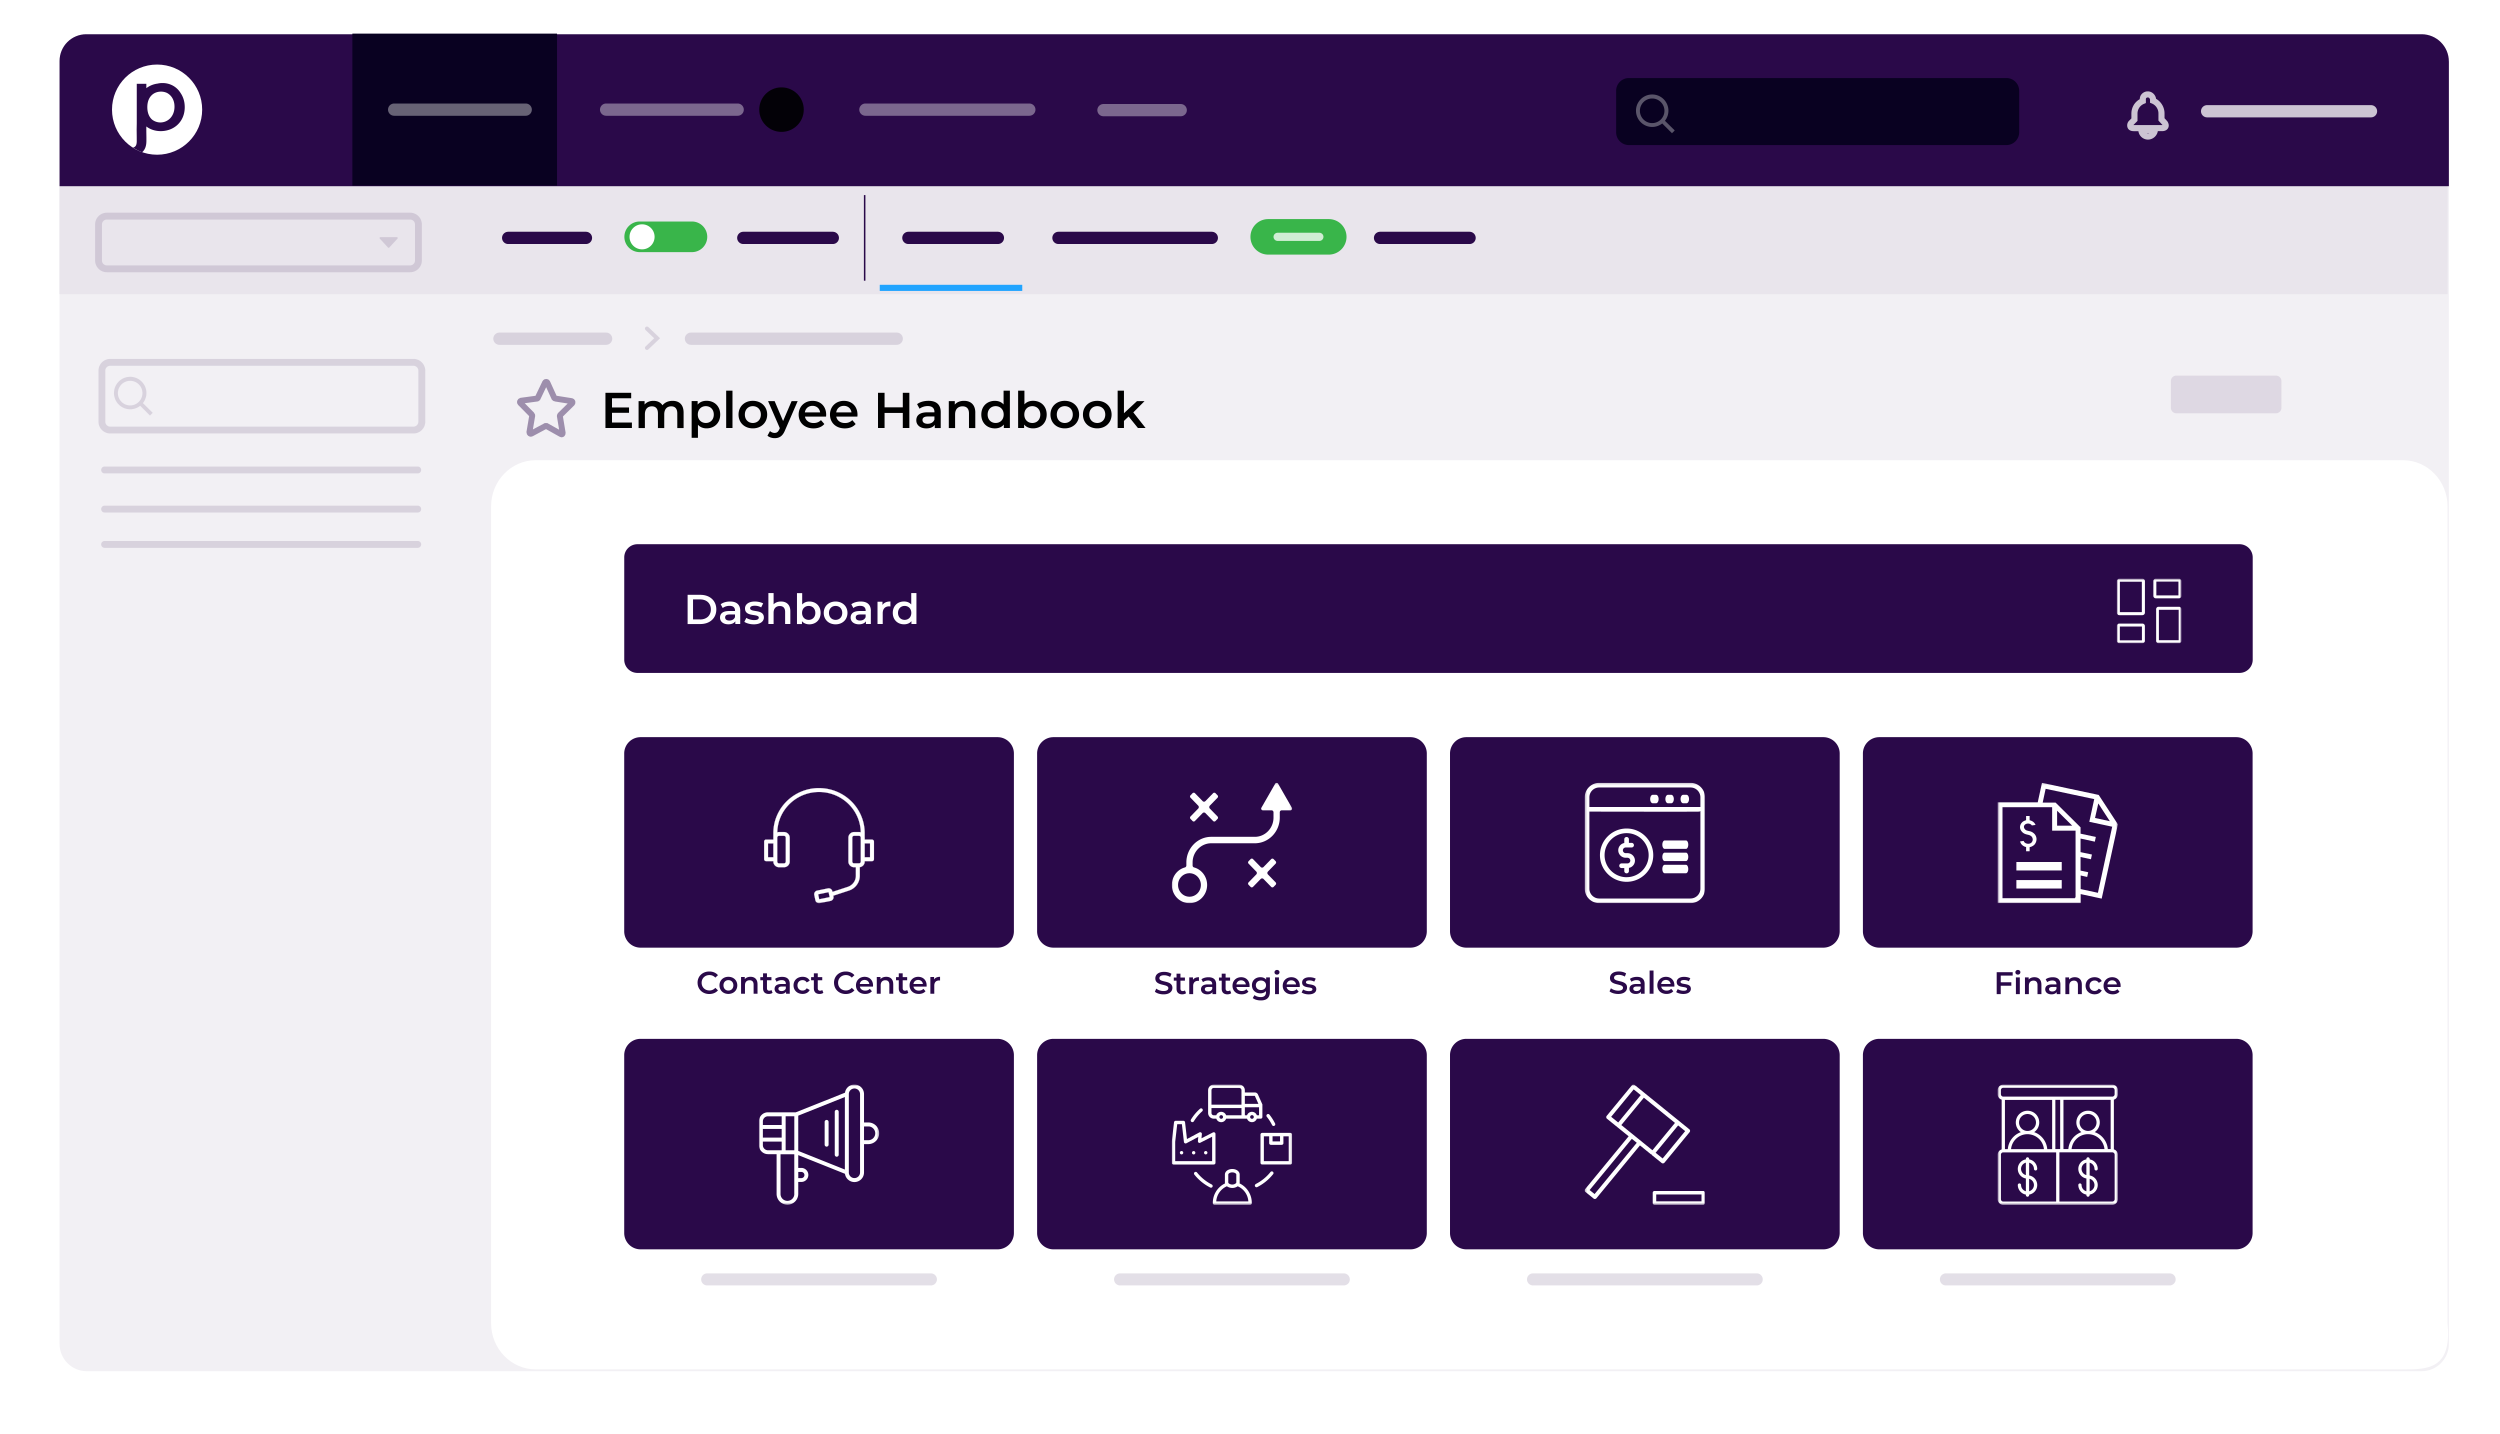
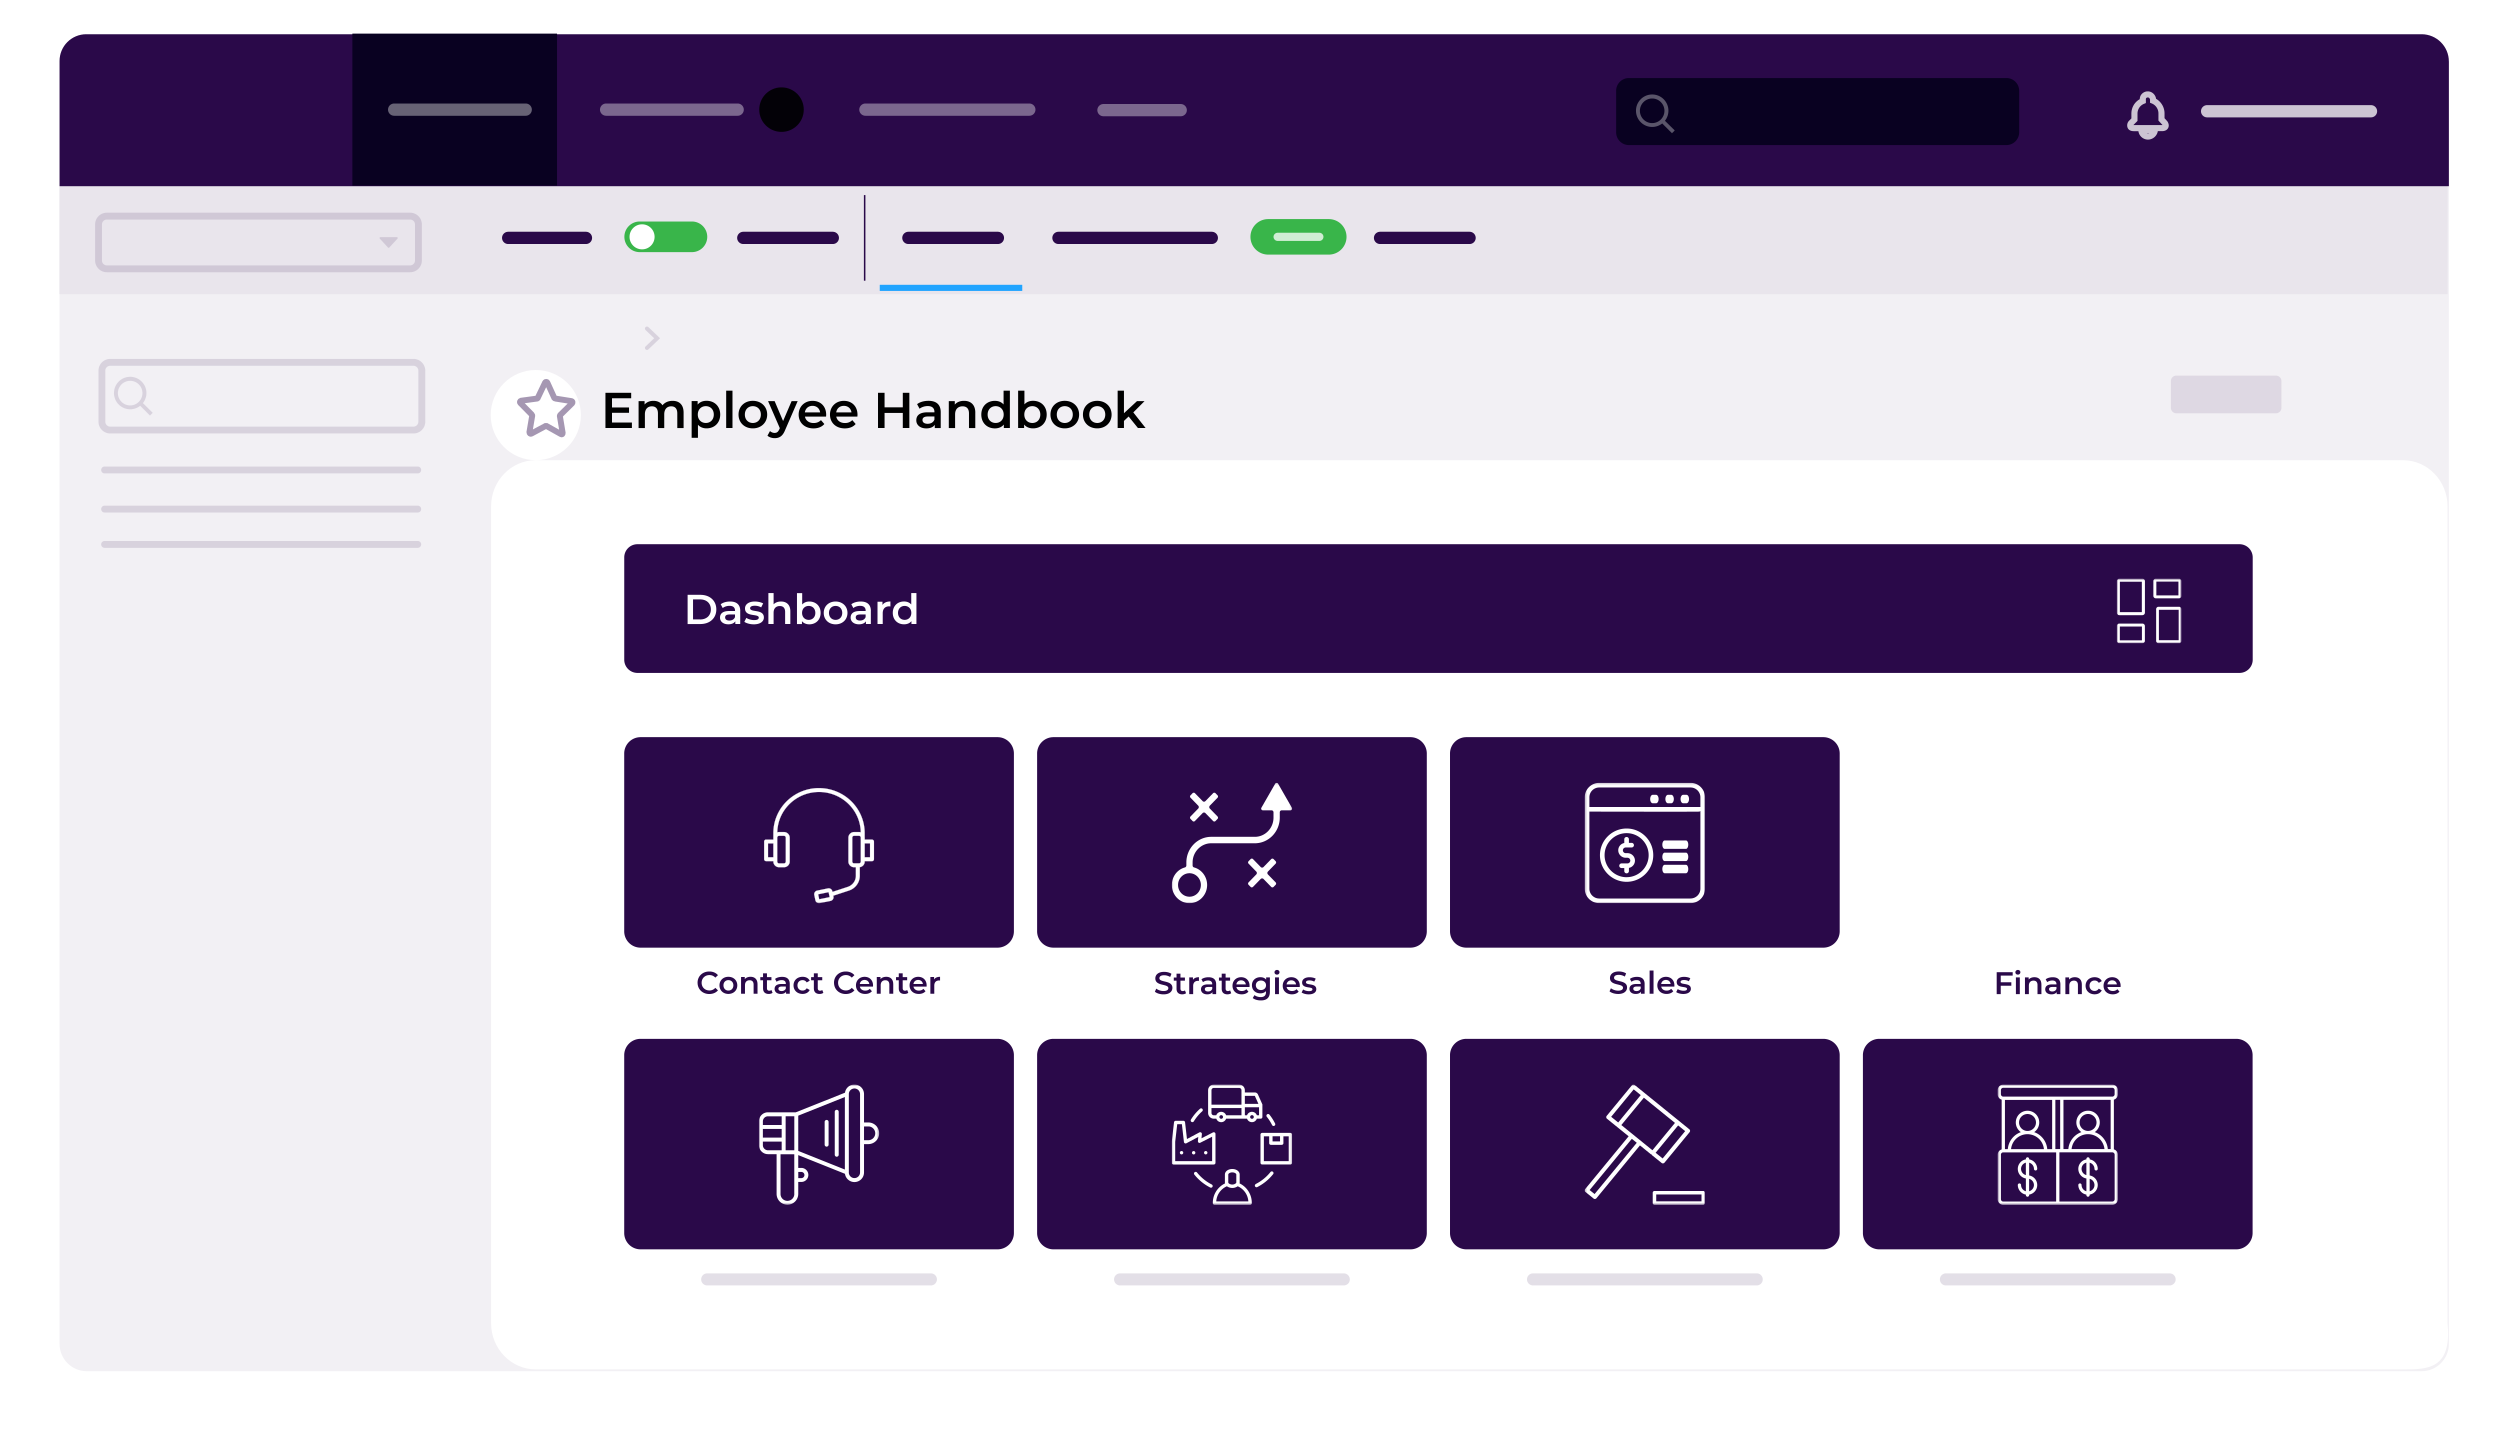
<svg xmlns="http://www.w3.org/2000/svg" width="1182" height="678" fill="none">
  <g clip-path="url(#a)">
    <g filter="url(#b)">
      <path fill="#F2F0F4" d="M1144.93 16.186H41.052c-7.12 0-12.89 5.77-12.89 12.889v606.344c0 7.118 5.77 12.889 12.89 12.889H1144.93c7.12 0 12.89-5.771 12.89-12.889V29.075c0-7.119-5.77-12.89-12.89-12.89Z" />
    </g>
    <path fill="#2A0949" d="M1157.83 29.088V88.05H28.162V28.826c0-6.983 5.657-12.64 12.64-12.64H1144.91c7.13 0 12.91 5.775 12.91 12.902h.01Z" />
-     <path fill="#fff" d="M253.321 217.574h882.749c11.67 0 21.13 9.792 21.13 21.855v386.172c2.13 21.854-9.46 21.854-21.13 21.854H253.321c-11.669 0-21.133-9.791-21.133-21.854V239.442c0-12.076 9.464-21.855 21.133-21.855v-.013ZM74.272 73.152c11.773 0 21.316-9.544 21.316-21.316 0-11.773-9.543-21.316-21.316-21.316-11.772 0-21.316 9.543-21.316 21.316 0 11.772 9.544 21.316 21.316 21.316Z" />
+     <path fill="#fff" d="M253.321 217.574h882.749c11.67 0 21.13 9.792 21.13 21.855v386.172c2.13 21.854-9.46 21.854-21.13 21.854H253.321c-11.669 0-21.133-9.791-21.133-21.854V239.442c0-12.076 9.464-21.855 21.133-21.855v-.013Zc11.773 0 21.316-9.544 21.316-21.316 0-11.773-9.543-21.316-21.316-21.316-11.772 0-21.316 9.543-21.316 21.316 0 11.772 9.544 21.316 21.316 21.316Z" />
    <path fill="#2A0949" d="M85.364 43.948c-1.838-2.954-4.949-4.686-8.545-4.686a9.93 9.93 0 0 0-2.297.262c-2.008.263-3.833 1.01-5.33 2.166v-2.074h-4.527V58.36l-.053 2.835.04 3.688v1.549l.013.092c0 1.89-.368 2.9-1.772 3.268l.157.105a22.963 22.963 0 0 0 4.122 2.1c.039-.04.091-.078.13-.118 1.116-.997 1.733-2.428 1.878-4.331.026-.368.04-.762.04-1.155v-1.55l-.04-2.624V59.79c1.85 1.418 4.187 2.206 6.812 2.206 1.693 0 3.295-.329 4.739-.932.052-.027.105-.04.157-.066 3.82-1.68 6.458-5.368 6.458-10.317 0-2.651-.735-4.922-1.982-6.72v-.013ZM75.834 57.9c-1.404 0-2.769-.46-3.91-1.339-1.38-1.207-2.272-3.176-2.272-5.906 0-4.962 3.059-7.337 6.471-7.337a6.69 6.69 0 0 1 2.77.59c2.074 1.063 3.61 3.282 3.61 6.524 0 4.725-3.256 7.468-6.668 7.468Z" />
    <path fill="#090121" d="M263.362 15.896h-96.763V87.76h96.763V15.896Z" />
    <path stroke="#fff" stroke-linecap="round" stroke-miterlimit="10" stroke-width="5.802" d="M186.354 51.836h62.202M286.568 51.836h62.203" opacity=".38" />
    <path fill="#030107" d="M369.497 62.36c5.813 0 10.526-4.713 10.526-10.526 0-5.814-4.713-10.527-10.526-10.527-5.814 0-10.527 4.713-10.527 10.526 0 5.814 4.713 10.527 10.527 10.527Z" />
    <path stroke="#fff" stroke-linecap="round" stroke-miterlimit="10" stroke-width="5.802" d="M409.163 51.836h77.508M521.716 52.072h36.529" opacity=".38" />
    <path fill="#2A0949" d="M1157.2 87.76H28.018v51.321H1157.2V87.76Z" opacity=".05" />
    <path fill="#090121" d="M948.617 36.897H770.159a6.05 6.05 0 0 0-6.051 6.05v19.597a6.05 6.05 0 0 0 6.051 6.051h178.458a6.05 6.05 0 0 0 6.051-6.05V42.946a6.05 6.05 0 0 0-6.051-6.05Z" />
    <g opacity=".13">
-       <path stroke="#2A0949" stroke-linecap="round" stroke-miterlimit="10" stroke-width="5.802" d="M236.127 160.137h50.442M326.682 160.137h97.288" />
      <path stroke="#2A0949" stroke-linecap="round" stroke-miterlimit="10" stroke-width="1.929" d="m305.891 155.357 4.791 4.568-4.791 4.568" />
      <path fill="#2A0949" d="M67.579 190.586a7.681 7.681 0 0 0 1.654-4.751c0-4.227-3.44-7.679-7.679-7.679-4.24 0-7.665 3.452-7.665 7.679 0 4.226 3.439 7.678 7.665 7.678a7.73 7.73 0 0 0 4.739-1.653l4.607 4.62 1.312-1.313-4.633-4.581Zm-6.038 1.103c-3.19 0-5.802-2.612-5.802-5.815 0-3.202 2.612-5.815 5.802-5.815 3.19 0 5.802 2.613 5.802 5.815 0 3.203-2.612 5.815-5.802 5.815ZM184.058 117.032a.414.414 0 0 1-.617 0l-3.885-4.213c-.249-.263-.052-.696.302-.696h7.784c.367 0 .551.433.302.696l-3.886 4.213Z" />
      <path fill="#2A0949" d="M193.902 128.713H50.516c-3.058 0-5.552-2.494-5.552-5.565v-17.037a5.562 5.562 0 0 1 5.552-5.552h143.386c3.071 0 5.565 2.493 5.565 5.552v17.037a5.568 5.568 0 0 1-5.565 5.565ZM50.516 103.814a2.314 2.314 0 0 0-2.31 2.31v17.037a2.314 2.314 0 0 0 2.31 2.31h143.386a2.314 2.314 0 0 0 2.31-2.31v-17.037a2.314 2.314 0 0 0-2.31-2.31H50.516ZM197.499 223.835H49.467a1.627 1.627 0 0 1-1.628-1.627 1.62 1.62 0 0 1 1.628-1.628h148.032c.892 0 1.627.722 1.627 1.628 0 .905-.722 1.627-1.627 1.627ZM197.499 242.327H49.467a1.627 1.627 0 0 1-1.628-1.627 1.62 1.62 0 0 1 1.628-1.628h148.032c.892 0 1.627.722 1.627 1.628 0 .906-.722 1.627-1.627 1.627ZM197.499 259.025H49.467a1.627 1.627 0 0 1-1.628-1.628c0-.906.722-1.627 1.628-1.627h148.032c.892 0 1.627.721 1.627 1.627a1.62 1.62 0 0 1-1.627 1.628ZM195.503 204.947H52.118a5.563 5.563 0 0 1-5.553-5.552v-24.138c0-3.072 2.494-5.566 5.553-5.566h143.385a5.569 5.569 0 0 1 5.566 5.566v24.138c0 3.058-2.494 5.552-5.566 5.552Zm-143.398-32a2.314 2.314 0 0 0-2.31 2.31v24.138a2.314 2.314 0 0 0 2.31 2.31H195.49a2.314 2.314 0 0 0 2.31-2.31v-24.138a2.314 2.314 0 0 0-2.31-2.31H52.104Z" />
    </g>
    <path fill="#fff" d="M787.184 57.1a7.685 7.685 0 0 0 1.654-4.752c0-4.226-3.439-7.678-7.678-7.678-4.24 0-7.666 3.452-7.666 7.678 0 4.227 3.439 7.679 7.666 7.679a7.73 7.73 0 0 0 4.738-1.654l4.607 4.62 1.313-1.312-4.634-4.581Zm-6.038 1.103c-3.189 0-5.801-2.613-5.801-5.815 0-3.203 2.612-5.815 5.801-5.815 3.19 0 5.802 2.612 5.802 5.815 0 3.203-2.612 5.815-5.802 5.815Z" opacity=".33" />
    <path fill="#2A0949" d="M1076.08 177.592h-47.11a2.586 2.586 0 0 0-2.58 2.586v12.64a2.585 2.585 0 0 0 2.58 2.585h47.11c1.43 0 2.59-1.157 2.59-2.585v-12.64a2.588 2.588 0 0 0-2.59-2.586Z" opacity=".1" />
    <path stroke="#fff" stroke-linecap="round" stroke-miterlimit="10" stroke-width="5.802" d="M1043.52 52.598h77.49" opacity=".76" />
    <path fill="#fff" d="M1015.6 66.01c-2.31 0-4.23-1.68-4.57-3.99h-2.15c-2.92 0-3.15-2.087-3.15-2.717 0-.84.31-1.614.85-2.166l1.14-1.142v-2.244c0-2.927 1.5-5.473 3.97-6.865-.03-1.85 1.39-3.452 3.42-3.675h.75c1.84.21 3.3 1.706 3.53 3.505 2.43 1.378 4 4.042 4 6.89v2.284l1.33 1.47c.43.644.67 1.34.67 1.93 0 1.352-.97 2.717-3.15 2.717h-2.02c-.34 2.1-2.11 3.78-4.25 3.977-.12 0-.25.013-.37.013v.013Zm-.65-3.005c.23.091.49.13.77.118.15-.013.31-.053.47-.118h-1.24Zm-6.3-3.886h13.76a.416.416 0 0 0-.05-.091l-1.85-2.022v-3.413c0-2.021-1.25-3.885-3.09-4.646l-.89-.368v-1.391c0-.538-.42-1.037-.93-1.116h-.24c-.27.04-.86.223-.79.972v1.68l-.88.367c-1.9.788-3.08 2.573-3.08 4.647v3.439l-1.94 1.942h-.02Z" opacity=".76" />
    <path stroke="#2A0949" stroke-linecap="round" stroke-miterlimit="10" stroke-width="5.802" d="M240.261 112.477h36.778M351.423 112.477h42.33" />
    <path stroke="#2A0949" stroke-miterlimit="10" stroke-width=".722" d="M408.809 92.236v40.48" />
    <path stroke="#2A0949" stroke-linecap="round" stroke-miterlimit="10" stroke-width="5.802" d="M429.481 112.477h42.331M500.439 112.477h72.507" />
    <path fill="#39B54A" d="M628.245 103.59h-28.641a8.387 8.387 0 0 0-8.387 8.387v.013a8.387 8.387 0 0 0 8.387 8.388h28.641a8.387 8.387 0 0 0 8.387-8.388v-.013a8.387 8.387 0 0 0-8.387-8.387Z" />
    <path stroke="#2A0949" stroke-linecap="round" stroke-miterlimit="10" stroke-width="5.802" d="M652.487 112.477h42.331" />
    <path fill="#39B54A" d="M327.141 104.73h-24.69a7.242 7.242 0 0 0-7.245 7.239 7.242 7.242 0 0 0 7.245 7.239h24.69a7.242 7.242 0 0 0 7.245-7.239 7.242 7.242 0 0 0-7.245-7.239Z" />
    <path fill="#fff" d="M303.461 117.896a5.92 5.92 0 1 0 0-11.838 5.92 5.92 0 0 0 0 11.838Z" />
    <path stroke="#fff" stroke-linecap="round" stroke-miterlimit="10" stroke-width="3.872" d="M604.055 111.977h19.741" opacity=".76" />
    <path stroke="#21A4FF" stroke-miterlimit="10" stroke-width="2.901" d="M415.948 136.104h67.375" />
    <path stroke="#2A0949" stroke-miterlimit="10" stroke-width="2.796" d="m262.562 188.435 7.613 1.208c.499 0 .656.696.328 1.037l-5.631 5.539c-.17.17-.17.341-.17.525l1.325 7.967c0 .525-.328.867-.827.525l-6.786-3.806h-.498l-6.786 3.636c-.328.17-.827-.171-.827-.696l1.325-7.797c0-.17 0-.341-.17-.525l-5.46-5.539c-.329-.341-.171-.866.328-1.037l7.613-1.037c.17 0 .328-.17.328-.341l3.478-7.272c.171-.341.827-.341.998 0l3.307 7.272c.171.171.328.341.499.341h.013Z" opacity=".42" />
    <path fill="#000" d="M298.763 199.774v2.599h-12.509v-16.67h12.167v2.599h-9.069v4.332h8.046v2.546h-8.046v4.594h9.411ZM323.204 195.09v7.285h-2.98v-6.904c0-2.258-1.05-3.36-2.861-3.36-1.956 0-3.308 1.286-3.308 3.806v6.458h-2.98v-6.904c0-2.258-1.05-3.36-2.861-3.36-1.982 0-3.308 1.286-3.308 3.806v6.458h-2.979v-12.719h2.835v1.615c.958-1.142 2.428-1.759 4.174-1.759 1.864 0 3.399.695 4.292 2.113 1.024-1.313 2.743-2.113 4.765-2.113 3.071 0 5.211 1.732 5.211 5.578ZM340.515 196.006c0 3.951-2.743 6.524-6.458 6.524-1.614 0-3.045-.551-4.069-1.72v6.17h-2.979v-17.34h2.835v1.667c.998-1.22 2.481-1.811 4.213-1.811 3.715 0 6.458 2.573 6.458 6.497v.013Zm-3.032 0c0-2.428-1.614-3.977-3.767-3.977-2.153 0-3.793 1.549-3.793 3.977 0 2.429 1.64 3.978 3.793 3.978 2.153 0 3.767-1.549 3.767-3.978ZM343.338 184.705h2.979v17.667h-2.979v-17.667ZM349.18 196.009c0-3.807 2.861-6.497 6.759-6.497 3.899 0 6.786 2.69 6.786 6.497 0 3.806-2.835 6.523-6.786 6.523-3.95 0-6.759-2.717-6.759-6.523Zm10.553 0c0-2.428-1.615-3.977-3.794-3.977-2.178 0-3.767 1.549-3.767 3.977s1.615 3.977 3.767 3.977c2.153 0 3.794-1.549 3.794-3.977ZM377.137 189.654l-5.959 13.743c-1.168 2.888-2.782 3.767-4.909 3.767-1.26 0-2.599-.433-3.413-1.168l1.195-2.192a3.213 3.213 0 0 0 2.192.879c1.05 0 1.667-.499 2.244-1.759l.21-.498-5.552-12.772h3.098l4.003 9.411 4.03-9.411h2.861ZM390.55 196.966h-9.975c.354 1.864 1.903 3.045 4.121 3.045 1.431 0 2.547-.459 3.452-1.378l1.602 1.837c-1.142 1.352-2.927 2.074-5.119 2.074-4.266 0-7.023-2.743-7.023-6.523 0-3.781 2.783-6.498 6.576-6.498 3.794 0 6.432 2.599 6.432 6.576 0 .237-.026.591-.053.88l-.013-.013Zm-10.015-1.982h7.22c-.237-1.838-1.641-3.098-3.597-3.098s-3.334 1.234-3.623 3.098ZM405.357 196.966h-9.976c.355 1.864 1.904 3.045 4.122 3.045 1.431 0 2.546-.459 3.452-1.378l1.601 1.837c-1.142 1.352-2.927 2.074-5.119 2.074-4.266 0-7.022-2.743-7.022-6.523 0-3.781 2.783-6.498 6.576-6.498 3.793 0 6.432 2.599 6.432 6.576 0 .237-.027.591-.053.88l-.013-.013Zm-10.002-1.982h7.219c-.236-1.838-1.64-3.098-3.596-3.098-1.956 0-3.334 1.234-3.623 3.098ZM429.941 185.703v16.67h-3.098v-7.141h-8.623v7.141h-3.098v-16.67h3.098v6.878h8.623v-6.878h3.098ZM444.773 194.92v7.455h-2.809v-1.549c-.708 1.103-2.1 1.72-4.003 1.72-2.901 0-4.738-1.602-4.738-3.807s1.43-3.793 5.289-3.793h3.282v-.197c0-1.733-1.05-2.757-3.164-2.757-1.43 0-2.9.473-3.859 1.261l-1.168-2.166c1.352-1.05 3.334-1.575 5.382-1.575 3.662 0 5.788 1.732 5.788 5.408Zm-2.979 3.478v-1.483h-3.072c-2.021 0-2.572.761-2.572 1.693 0 1.076.905 1.759 2.428 1.759s2.717-.67 3.216-1.982v.013ZM461.115 195.09v7.285h-2.98v-6.904c0-2.258-1.115-3.36-3.019-3.36-2.113 0-3.544 1.286-3.544 3.832v6.432h-2.979v-12.719h2.835v1.641c.971-1.168 2.52-1.785 4.384-1.785 3.045 0 5.316 1.732 5.316 5.578h-.013ZM477.469 184.705v17.667h-2.861v-1.64c-.998 1.207-2.481 1.811-4.213 1.811-3.689 0-6.432-2.573-6.432-6.524 0-3.95 2.743-6.497 6.432-6.497 1.64 0 3.097.551 4.095 1.72v-6.524h2.979v-.013Zm-2.927 11.301c0-2.428-1.64-3.977-3.793-3.977-2.153 0-3.793 1.549-3.793 3.977 0 2.429 1.64 3.977 3.793 3.977 2.153 0 3.793-1.548 3.793-3.977ZM494.876 196.008c0 3.951-2.744 6.523-6.458 6.523-1.733 0-3.216-.59-4.214-1.811v1.641h-2.835v-17.668h2.98v6.498c1.023-1.142 2.454-1.694 4.069-1.694 3.714 0 6.458 2.547 6.458 6.498v.013Zm-3.019 0c0-2.429-1.615-3.977-3.767-3.977-2.153 0-3.794 1.548-3.794 3.977 0 2.428 1.641 3.977 3.794 3.977 2.152 0 3.767-1.549 3.767-3.977ZM496.659 196.009c0-3.807 2.862-6.497 6.76-6.497 3.898 0 6.786 2.69 6.786 6.497 0 3.806-2.835 6.523-6.786 6.523-3.951 0-6.76-2.717-6.76-6.523Zm10.553 0c0-2.428-1.614-3.977-3.793-3.977-2.179 0-3.767 1.549-3.767 3.977s1.614 3.977 3.767 3.977c2.153 0 3.793-1.549 3.793-3.977ZM512.017 196.009c0-3.807 2.861-6.497 6.759-6.497 3.899 0 6.786 2.69 6.786 6.497 0 3.806-2.835 6.523-6.786 6.523-3.95 0-6.759-2.717-6.759-6.523Zm10.553 0c0-2.428-1.615-3.977-3.794-3.977-2.179 0-3.767 1.549-3.767 3.977s1.615 3.977 3.767 3.977c2.153 0 3.794-1.549 3.794-3.977ZM533.622 196.912l-2.219 2.1v3.36h-2.979v-17.667h2.979v10.671l6.169-5.723h3.571l-5.316 5.33 5.814 7.389h-3.622l-4.411-5.46h.014Z" />
    <path fill="#2A0949" d="M1058.84 257.305H301.389a6.247 6.247 0 0 0-6.247 6.248v48.355a6.248 6.248 0 0 0 6.247 6.248h757.451c3.45 0 6.24-2.798 6.24-6.248v-48.355a6.241 6.241 0 0 0-6.24-6.248Z" />
    <mask id="c" width="32" height="32" x="1000" y="273" maskUnits="userSpaceOnUse" style="mask-type:luminance">
      <path fill="#fff" d="M1031.38 273.594h-30.55v30.543h30.55v-30.543Z" />
    </mask>
    <g fill="#fff" mask="url(#c)">
      <path d="M1030.3 304.14h-9.81c-.59 0-1.07-.525-1.07-1.182v-14.884c0-.656.48-1.181 1.07-1.181h9.81c.59 0 1.08.538 1.08 1.181v14.884c0 .657-.49 1.195-1.08 1.195v-.013Zm-9.57-1.444h9.35V288.31h-9.35v14.386ZM1012.92 290.854h-10.89c-.66 0-1.2-.538-1.2-1.181v-14.885c0-.656.54-1.194 1.2-1.194h10.89c.66 0 1.2.525 1.2 1.181v14.885a1.19 1.19 0 0 1-1.2 1.181v.013Zm-10.64-1.431h10.38v-14.385h-10.38v14.385ZM1012.93 304.138H1002c-.64 0-1.17-.512-1.17-1.142v-7.022c0-.63.53-1.142 1.17-1.142h10.93c.65 0 1.17.512 1.17 1.142v7.022c0 .63-.52 1.142-1.17 1.142Zm-10.67-1.378h10.44v-6.55h-10.44v6.55ZM1030.21 282.888h-10.94c-.64 0-1.16-.512-1.16-1.142v-7.022c0-.63.52-1.142 1.16-1.142h10.94c.64 0 1.17.512 1.17 1.142v7.022c0 .63-.53 1.142-1.17 1.142Zm-10.69-1.378h10.44v-6.537h-10.44v6.537Z" />
    </g>
    <path fill="#2A0949" d="M471.642 348.531H302.858a7.731 7.731 0 0 0-7.731 7.731v84.058a7.731 7.731 0 0 0 7.731 7.731h168.784a7.731 7.731 0 0 0 7.731-7.731v-84.058a7.731 7.731 0 0 0-7.731-7.731Z" />
    <mask id="d" width="58" height="57" x="358" y="370" maskUnits="userSpaceOnUse" style="mask-type:luminance">
      <path fill="#fff" d="M415.674 370.133h-56.861v56.861h56.861v-56.861Z" />
    </mask>
    <g mask="url(#d)">
      <path fill="#fff" stroke="#fff" stroke-width=".092" d="M387.23 372.615c-11.905 0-21.565 9.516-21.578 21.238v3.11h-3.439a.91.91 0 0 0-.919.906v8.361a.91.91 0 0 0 .919.906h3.439v.223c0 1.47 1.22 2.665 2.717 2.665h2.284c1.496 0 2.717-1.195 2.717-2.665v-11.301c0-1.47-1.221-2.665-2.717-2.665h-2.284a2.47 2.47 0 0 0-.867.158c.184-10.737 9.162-19.282 20.07-19.098 10.645.17 19.229 8.61 19.4 19.085a2.631 2.631 0 0 0-.841-.145h-2.283c-1.497 0-2.717 1.195-2.717 2.665v11.301c0 1.47 1.22 2.665 2.717 2.665h.813v4.042c0 2.389-1.548 4.502-3.859 5.264l-7.206 2.362-.065-.302c-.197-.945-1.142-1.548-2.087-1.351l-5.067 1.036a1.757 1.757 0 0 0-1.378 2.061l.525 2.507a1.758 1.758 0 0 0 1.72 1.378c.118 0 .249 0 .367-.039l5.067-1.037a1.757 1.757 0 0 0 1.378-2.061l-.079-.407 7.416-2.428c3.045-.997 5.106-3.806 5.106-6.983v-4.069a2.68 2.68 0 0 0 2.336-2.625v-.223h3.452a.91.91 0 0 0 .919-.906v-8.361a.91.91 0 0 0-.919-.905h-3.452v-.932s-.013-.118-.026-.184v-1.995c-.013-11.721-9.674-21.225-21.579-21.238v-.013Zm-24.112 32.696v-6.549h2.534v6.549h-2.534Zm5.238-10.133h2.284c.485 0 .879.381.879.867v11.301a.877.877 0 0 1-.879.866h-2.284a.868.868 0 0 1-.88-.866v-11.301c0-.473.394-.867.88-.867Zm18.966 30.006-.498-2.363 4.935-1.01.499 2.362-4.936 1.011Zm19.676-17.851a.877.877 0 0 1-.88.866h-2.284a.869.869 0 0 1-.879-.866v-11.301c0-.473.394-.867.879-.867h2.284c.434 0 .814.342.854.762v1.194s0 .066.013.092v10.107l.013.013Zm4.358-8.571v6.549h-2.534v-6.549h2.534Z" />
    </g>
    <path fill="#2A0949" d="M666.862 348.531H498.078a7.731 7.731 0 0 0-7.731 7.731v84.058a7.731 7.731 0 0 0 7.731 7.731h168.784a7.732 7.732 0 0 0 7.731-7.731v-84.058a7.732 7.732 0 0 0-7.731-7.731Z" />
    <mask id="e" width="57" height="57" x="554" y="370" maskUnits="userSpaceOnUse" style="mask-type:luminance">
      <path fill="#fff" d="M610.893 370.133h-56.861v56.861h56.861v-56.861Z" />
    </mask>
    <g fill="#fff" mask="url(#e)">
      <path d="M596.073 415.58a.919.919 0 0 1 1.313 0l3.649 3.754a.776.776 0 0 0 1.115 0l.972-.998a.849.849 0 0 0 .236-.578.848.848 0 0 0-.236-.577l-3.649-3.754a.975.975 0 0 1 0-1.339l3.649-3.754a.848.848 0 0 0 .236-.577.852.852 0 0 0-.236-.578l-.972-.997c-.288-.302-.813-.302-1.115 0l-3.649 3.754c-.355.38-.945.367-1.313 0l-3.649-3.754a.76.76 0 0 0-.564-.237.838.838 0 0 0-.564.237l-.972.997a.852.852 0 0 0-.236.578c0 .223.079.42.236.577l3.649 3.754a.975.975 0 0 1 0 1.339l-3.649 3.754a.873.873 0 0 0-.236.577c0 .21.079.421.236.578l.972.998c.288.301.813.301 1.115 0l3.649-3.754h.013ZM610.801 382.711a.816.816 0 0 0 0-.814l-6.523-11.367c-.289-.511-1.077-.511-1.365 0l-6.524 11.367a.82.82 0 0 0 0 .814.785.785 0 0 0 .683.407h4.121c.512 0 .919.42.919.958v2.481c0 5.014-3.951 9.096-8.821 9.096h-20.607c-6.497 0-11.774 5.447-11.774 12.141v1.405c0 .42-.275.801-.682.919-3.991 1.102-6.563 4.987-6.143 9.227.407 3.977 3.491 7.18 7.337 7.626 2.402.276 4.725-.486 6.524-2.139a8.734 8.734 0 0 0 2.782-6.419c0-3.885-2.546-7.298-6.182-8.295a.945.945 0 0 1-.682-.919v-1.405c0-5.014 3.95-9.096 8.833-9.096h20.608c6.497 0 11.773-5.447 11.773-12.141v-2.481c0-.525.407-.958.919-.958h4.122a.785.785 0 0 0 .682-.407Zm-43.026 35.702c0 3.072-2.415 5.552-5.395 5.552-2.979 0-5.394-2.494-5.394-5.552 0-3.058 2.415-5.552 5.394-5.552 2.98 0 5.395 2.494 5.395 5.552ZM563.837 388.183a.79.79 0 0 0 1.116 0l3.649-3.754a.923.923 0 0 1 .656-.276c.236 0 .472.092.656.276l3.649 3.754c.302.301.814.315 1.116 0l.971-.998a.824.824 0 0 0 0-1.155l-3.649-3.754a.993.993 0 0 1 0-1.352l3.649-3.754a.824.824 0 0 0 0-1.155l-.971-.998c-.289-.301-.814-.301-1.116 0l-3.649 3.754a.902.902 0 0 1-1.299 0l-3.649-3.754c-.289-.301-.814-.301-1.116 0l-.971.998a.824.824 0 0 0 0 1.155l3.649 3.754a.993.993 0 0 1 0 1.352l-3.649 3.754a.824.824 0 0 0 0 1.155l.971.998h-.013Z" />
    </g>
    <path fill="#2A0949" d="M862.079 348.531H693.296a7.732 7.732 0 0 0-7.732 7.731v84.058a7.732 7.732 0 0 0 7.732 7.731h168.783a7.731 7.731 0 0 0 7.731-7.731v-84.058a7.731 7.731 0 0 0-7.731-7.731Z" />
    <mask id="f" width="58" height="57" x="749" y="370" maskUnits="userSpaceOnUse" style="mask-type:luminance">
      <path fill="#fff" d="M806.112 370.133h-56.861v56.861h56.861v-56.861Z" />
    </mask>
    <g fill="#fff" mask="url(#f)">
      <path d="M799.275 370.133h-43.158a6.856 6.856 0 0 0-6.851 6.851v43.171a6.857 6.857 0 0 0 6.851 6.852h43.171a6.857 6.857 0 0 0 6.851-6.852v-43.171a6.856 6.856 0 0 0-6.851-6.851h-.013Zm0 54.682h-43.158a4.66 4.66 0 0 1-4.659-4.66v-36.424h.341c17.273.039 49.97.092 51.689 0l.459-.262v36.673a4.66 4.66 0 0 1-4.659 4.66l-.013.013Zm4.659-43.276h-52.476v-4.555a4.66 4.66 0 0 1 4.659-4.659h43.171a4.66 4.66 0 0 1 4.659 4.659v4.555h-.013Z" />
      <path d="M797.372 375.791h-1.588c-.67 0-1.208.893-1.208 1.995 0 1.103.538 1.995 1.208 1.995h1.588c.669 0 1.208-.892 1.208-1.995 0-1.102-.539-1.995-1.208-1.995ZM790.178 375.791h-1.575c-.669 0-1.207.893-1.207 1.995 0 1.103.538 1.995 1.207 1.995h1.575c.67 0 1.208-.892 1.208-1.995 0-1.102-.538-1.995-1.208-1.995ZM782.986 375.791h-1.575c-.67 0-1.208.893-1.208 1.995 0 1.103.538 1.995 1.208 1.995h1.575c.669 0 1.207-.892 1.207-1.995 0-1.102-.538-1.995-1.207-1.995ZM797.122 397.369h-10.067c-.604 0-1.103.893-1.103 1.995 0 1.103.486 1.995 1.103 1.995h10.067c.604 0 1.09-.892 1.09-1.995 0-1.102-.486-1.995-1.09-1.995ZM797.122 403.131h-10.067c-.604 0-1.103.892-1.103 1.995 0 1.103.486 1.995 1.103 1.995h10.067c.604 0 1.09-.892 1.09-1.995 0-1.103-.486-1.995-1.09-1.995ZM797.122 408.881h-10.067c-.604 0-1.103.892-1.103 1.995 0 1.103.486 1.995 1.103 1.995h10.067c.604 0 1.09-.892 1.09-1.995 0-1.103-.486-1.995-1.09-1.995ZM769.059 412.923a1.1 1.1 0 0 0 1.103-1.102v-1.47l.249-.066a3.52 3.52 0 0 0 2.599-3.386 3.54 3.54 0 0 0-3.531-3.531h-.84a1.345 1.345 0 0 1-1.339-1.339c0-.735.604-1.339 1.339-1.339h2.783c.604 0 1.102-.486 1.102-1.089a1.1 1.1 0 0 0-1.102-1.103h-1.273v-1.68a1.09 1.09 0 0 0-1.103-1.089c-.617 0-1.089.485-1.089 1.089v1.746l-.25.065a3.523 3.523 0 0 0-2.599 3.387 3.541 3.541 0 0 0 3.531 3.531h.827c.735 0 1.339.603 1.339 1.338 0 .735-.604 1.339-1.339 1.339h-2.782c-.604 0-1.103.486-1.103 1.103s.486 1.089 1.103 1.089h1.273v1.405a1.1 1.1 0 0 0 1.102 1.102Z" />
      <path d="M769.059 391.723c-6.957 0-12.601 5.657-12.601 12.6 0 6.944 5.657 12.601 12.601 12.601 6.943 0 12.6-5.657 12.6-12.601 0-6.943-5.657-12.6-12.6-12.6Zm0 23.022c-5.736 0-10.409-4.673-10.409-10.409 0-2.782 1.076-5.394 3.058-7.363a10.346 10.346 0 0 1 7.364-3.058c5.736 0 10.409 4.672 10.409 10.408s-4.673 10.409-10.409 10.409l-.013.013Z" />
    </g>
-     <path fill="#2A0949" d="M1057.3 348.531H888.515a7.731 7.731 0 0 0-7.731 7.731v84.058a7.731 7.731 0 0 0 7.731 7.731H1057.3a7.73 7.73 0 0 0 7.73-7.731v-84.058a7.73 7.73 0 0 0-7.73-7.731Z" />
    <mask id="g" width="58" height="57" x="944" y="370" maskUnits="userSpaceOnUse" style="mask-type:luminance">
      <path fill="#fff" d="M1001.35 370.133h-56.865v56.861h56.865v-56.861Z" />
    </mask>
    <g fill="#fff" mask="url(#g)">
      <path d="m1001.35 389.743-9.087-13.9-26.816-5.71-2.008 9.214h-18.954v47.647h39.259v-4.266l9.937 2.139 7.669-35.124Zm-9.271-9.871 5.448 8.401-6.997-1.536 1.549-6.865Zm-11.038 44.444v.354h-34.259v-43.039h23.469v11.104h11.078v31.581h-.288Zm-8.44-33.93v-7.075l7.14 7.075h-7.14Zm11.143 29.966v-6.419l3.085.696.473-2.231-3.61-.775v-6.418l4.909 1.05.473-2.232-5.382-1.128v-6.419l6.747 1.47.472-2.218-7.219-1.562v-2.993l-11.8-11.695h-6.104l1.392-6.523 22.97 4.87-2.323 10.736 10.828 2.311-.078.341-6.681 30.911-8.152-1.772Z" />
      <path d="M974.792 416.111h-21.447v3.991h21.447v-3.991ZM974.792 407.566h-21.447v3.991h21.447v-3.991ZM961.707 399.536a3.93 3.93 0 0 0 1.155-2.98 3.664 3.664 0 0 0-1.496-2.743c-.801-.63-1.562-.801-2.297-.932l-.25-.066c-.551-.144-.906-.236-1.286-.604-.42-.42-.617-.84-.617-1.325 0-.342.171-.696.499-1.011.827-.682 2.166-.656 2.953.053.105.105.21.21.289.341l1.746-.236a3.473 3.473 0 0 0-.946-1.326c-.446-.394-1.01-.683-1.68-.853l-.17-.053v-2.008h-1.667v1.995l-.158.053c-.617.21-1.115.446-1.522.748l-.092.105a3.29 3.29 0 0 0-1.103 2.218c-.052.893.341 1.798 1.103 2.546.735.722 1.549.959 2.389 1.155.564.119 1.142.25 1.68.644.459.328.761.853.827 1.496.065.591-.184 1.208-.683 1.706-.801.657-2.139.63-3.006-.039-.288-.236-.485-.512-.577-.84l-1.693.236c.157.722.551 1.365 1.168 1.877.42.302.892.63 1.483.735l.184.04v2.021h1.667v-1.969l.197-.039c.577-.105 1.207-.407 1.798-.867l.105-.105h-.013l.013.027Z" />
    </g>
    <path fill="#2A0949" d="M471.642 491.168H302.858a7.73 7.73 0 0 0-7.731 7.731v84.057a7.73 7.73 0 0 0 7.731 7.731h168.784a7.73 7.73 0 0 0 7.731-7.731v-84.057a7.73 7.73 0 0 0-7.731-7.731Z" />
    <mask id="h" width="58" height="58" x="358" y="512" maskUnits="userSpaceOnUse" style="mask-type:luminance">
      <path fill="#fff" d="M415.674 512.77h-56.861v56.86h56.861v-56.86Z" />
    </mask>
    <g fill="#fff" mask="url(#h)">
      <path d="m399.503 555.01.027.144a4.529 4.529 0 0 0 4.449 3.728 4.53 4.53 0 0 0 4.529-4.529v-13.414h2.047a5.126 5.126 0 0 0 5.119-5.119 5.126 5.126 0 0 0-5.119-5.119h-2.047v-13.415a4.53 4.53 0 0 0-4.529-4.528 4.519 4.519 0 0 0-4.449 3.728l-.027.144-.131.052-23.114 9.215h-13.166a4.28 4.28 0 0 0-4.279 4.279v11.235a4.288 4.288 0 0 0 4.279 4.279h4.083v18.783a5.126 5.126 0 0 0 5.119 5.119 5.126 5.126 0 0 0 5.119-5.119v-5.644h1.457a3.324 3.324 0 0 0 3.32-3.321 3.332 3.332 0 0 0-3.32-3.32h-1.457v-6.051l22.09 8.833v.04Zm9.005-22.432h2.047a3.255 3.255 0 1 1 0 6.51h-2.047v-6.51Zm-7.18-15.292a2.66 2.66 0 0 1 2.651-2.651 2.661 2.661 0 0 1 2.652 2.651v37.067a2.662 2.662 0 0 1-2.652 2.652 2.661 2.661 0 0 1-2.651-2.652v-37.067Zm-23.915 10.199.17-.066 21.868-8.755v34.298l-22.038-8.807v-16.67Zm-16.723 2.717a2.417 2.417 0 0 1 2.416-2.415h6.471v4.108h-8.887v-1.693Zm0 3.57h8.887v4.095h-8.887v-4.095Zm2.416 10.081a2.418 2.418 0 0 1-2.416-2.415v-1.694h8.887v4.109h-6.471Zm12.443 20.66a3.255 3.255 0 1 1-6.511 0V545.73h6.498v18.783h.013Zm0-20.66h-4.095v-16.066h4.095v16.066Zm3.334 10.251c.8 0 1.457.656 1.457 1.457s-.657 1.457-1.457 1.457h-1.457v-2.914h1.457Z" />
      <path d="M395.606 524.715a.936.936 0 0 0-.932.932v20.318c0 .525.42.932.932.932s.932-.42.932-.932v-20.318a.927.927 0 0 0-.932-.932ZM390.826 529.506a.926.926 0 0 0-.931.932v10.763c0 .525.42.932.931.932.512 0 .932-.42.932-.932v-10.763a.927.927 0 0 0-.932-.932Z" />
    </g>
    <path fill="#2A0949" d="M334.361 602.055h105.767a2.845 2.845 0 0 1 2.848 2.848 2.845 2.845 0 0 1-2.848 2.848H334.361a2.845 2.845 0 0 1-2.848-2.848 2.845 2.845 0 0 1 2.848-2.848Z" opacity=".13" />
    <path fill="#2A0949" d="M666.862 491.168H498.078a7.73 7.73 0 0 0-7.731 7.731v84.057a7.73 7.73 0 0 0 7.731 7.731h168.784a7.731 7.731 0 0 0 7.731-7.731v-84.057a7.731 7.731 0 0 0-7.731-7.731Z" />
    <mask id="i" width="57" height="58" x="554" y="512" maskUnits="userSpaceOnUse" style="mask-type:luminance">
      <path fill="#fff" d="M610.893 512.77h-56.861v56.86h56.861v-56.86Z" />
    </mask>
    <g fill="#fff" mask="url(#i)">
      <path d="M558.64 544.205c-.446 0-.8.354-.8.801 0 .446.354.8.8.8a.795.795 0 0 0 .801-.8.795.795 0 0 0-.801-.801ZM564.693 555.35c2.047 2.573 4.581 4.62 7.508 6.117a.828.828 0 0 0 .354.079.796.796 0 0 0 .801-.801.794.794 0 0 0-.433-.709l-.079-.052a21.142 21.142 0 0 1-6.904-5.644.812.812 0 0 0-.617-.289.837.837 0 0 0-.512.184.802.802 0 0 0-.131 1.102l.013.013ZM568.419 525.422a.813.813 0 0 0 .262-.551c0-.21-.065-.42-.197-.578a.787.787 0 0 0-.551-.262.809.809 0 0 0-.551.171l-.026.026a22.804 22.804 0 0 0-4.279 5.106.805.805 0 0 0 .262 1.102.806.806 0 0 0 1.103-.262 21.247 21.247 0 0 1 3.977-4.752ZM599.068 526.881a.781.781 0 0 0-.302.539c-.026.21.04.42.171.59a21.494 21.494 0 0 1 2.494 3.912.788.788 0 0 0 .722.446c.21 0 .407-.092.564-.236a.764.764 0 0 0 .237-.565.873.873 0 0 0-.079-.354 23.108 23.108 0 0 0-2.678-4.213.797.797 0 0 0-1.129-.119ZM596.877 522.391a.922.922 0 0 0-.066-.328l-2.048-4.594a1.632 1.632 0 0 0-1.483-.958h-4.712v-1.024a2.7 2.7 0 0 0-2.704-2.704h-11.971a2.709 2.709 0 0 0-2.704 2.704v10.724a2.7 2.7 0 0 0 2.704 2.704h1.169l.039.092a2.446 2.446 0 0 0 3.176 1.391 2.458 2.458 0 0 0 1.392-1.391l.039-.092h9.884l.039.092a2.462 2.462 0 0 0 3.177 1.391 2.46 2.46 0 0 0 1.391-1.391l.039-.092h1.825c.446 0 .8-.355.8-.801v-5.71h.014v-.013Zm-19.479 6.576a.87.87 0 0 1-.866-.853c0-.236.078-.446.249-.617a.87.87 0 0 1 .604-.249c.223 0 .446.092.617.249.17.158.249.381.249.604a.862.862 0 0 1-.853.866Zm9.569-1.654h-7.246l-.039-.091a2.494 2.494 0 0 0-3.216-1.379 2.491 2.491 0 0 0-1.378 1.379l-.04.091h-1.155a1.109 1.109 0 0 1-1.102-1.102v-2.31h14.176v3.412Zm0-5.014h-14.176v-6.825a1.11 1.11 0 0 1 1.102-1.103h11.971a1.11 1.11 0 0 1 1.103 1.103v6.825Zm1.601-4.187h4.712l1.693 3.807h-6.405v-3.807Zm3.36 10.855a.863.863 0 0 1-.853-.866.862.862 0 0 1 1.47-.604.841.841 0 0 1 .249.617.85.85 0 0 1-.853.853h-.013Zm3.347-1.654h-1.011l-.039-.091a2.494 2.494 0 0 0-3.216-1.379c-.63.25-1.128.748-1.378 1.379l-.039.091h-1.024v-3.806h6.707v3.806ZM610.093 535.635h-13.335a.795.795 0 0 0-.801.8v13.336c0 .446.354.801.801.801h13.335a.796.796 0 0 0 .801-.801v-13.336c0-.446-.354-.8-.801-.8Zm-8.426 1.601h3.531v2.428h-3.531v-2.428Zm7.626 11.748h-11.735v-11.735h2.507v3.229c0 .446.355.801.801.801h5.132a.796.796 0 0 0 .801-.801v-3.229h2.507v11.735h-.013Z" />
      <path d="M560.308 530.623a.808.808 0 0 0-.801-.709h-3.636a.807.807 0 0 0-.8.709l-1.05 9.096v10.054c0 .447.354.801.8.801h19.059c.446 0 .8-.354.8-.801v-13.65a.795.795 0 0 0-.8-.801.876.876 0 0 0-.368.079l-5.447 2.782.184-1.995a.825.825 0 0 0-.722-.879.808.808 0 0 0-.46.092l-5.867 3.124-.905-7.928.013.026Zm6.221 9.464a.844.844 0 0 0 .538.288c.158 0 .302 0 .434-.092l5.591-2.848v11.538h-17.457v-9.123l.958-8.321h2.205l.958 8.387c.027.21.132.407.302.538a.874.874 0 0 0 .591.171c.105 0 .197-.04.289-.092l5.604-2.993-.17 1.956c-.013.21.039.42.184.591h-.027Z" />
      <path d="M564.363 544.219a.796.796 0 0 0-.801.8c0 .447.355.801.801.801a.796.796 0 0 0 .801-.801c0-.446-.355-.8-.801-.8ZM570.073 544.205a.796.796 0 0 0-.801.801c0 .446.355.8.801.8a.796.796 0 0 0 .801-.8.796.796 0 0 0-.801-.801ZM586.179 559.564l-.105-.053v-.118a1.14 1.14 0 0 0 .052-.367v-3.688c0-1.484-1.536-2.639-3.504-2.639-1.969 0-3.492 1.155-3.492 2.639v3.688c0 .118 0 .236.039.367v.118l-.078.053a10.19 10.19 0 0 0-5.671 9.267c0 .446.355.8.801.8h16.827a.795.795 0 0 0 .801-.8 10.176 10.176 0 0 0-5.67-9.267Zm-3.557-5.263c1.076 0 1.903.551 1.903 1.037v3.688c0 .17-.079.302-.184.407-.499.42-1.116.63-1.719.63-.604 0-1.221-.21-1.707-.617a.65.65 0 0 1-.184-.407v-3.701c0-.486.827-1.037 1.891-1.037Zm-7.574 13.729v-.157a8.404 8.404 0 0 1 4.948-6.97l.079-.04.079.053a4.436 4.436 0 0 0 4.961 0l.066-.053.079.04a8.378 8.378 0 0 1 4.948 6.97v.157h-15.16ZM593.805 559.774l-.079.053a.81.81 0 0 0-.433.709c0 .446.354.8.801.8a.677.677 0 0 0 .354-.092 22.666 22.666 0 0 0 7.508-6.129.79.79 0 0 0-.131-1.103.808.808 0 0 0-1.129.105 21.116 21.116 0 0 1-6.904 5.644l.013.013Z" />
    </g>
    <path fill="#2A0949" d="M529.579 602.055h105.767a2.845 2.845 0 0 1 2.848 2.848 2.845 2.845 0 0 1-2.848 2.848H529.579a2.846 2.846 0 0 1-2.849-2.848 2.846 2.846 0 0 1 2.849-2.848Z" opacity=".13" />
    <path fill="#2A0949" d="M862.079 491.168H693.296a7.731 7.731 0 0 0-7.732 7.731v84.057a7.731 7.731 0 0 0 7.732 7.731h168.783a7.73 7.73 0 0 0 7.731-7.731v-84.057a7.73 7.73 0 0 0-7.731-7.731Z" />
    <mask id="j" width="58" height="58" x="749" y="512" maskUnits="userSpaceOnUse" style="mask-type:luminance">
      <path fill="#fff" d="M806.112 512.77h-56.861v56.86h56.861v-56.86Z" />
    </mask>
    <g fill="#fff" mask="url(#j)">
      <path d="m754.803 566.52 20.568-24.978 5.277 4.279h.341v.288l4.62 3.728c.237.197.512.263.788.197a.967.967 0 0 0 .577-.328l11.879-14.425a.967.967 0 0 0 .21-.709.892.892 0 0 0-.341-.643l-25.831-20.936a1.024 1.024 0 0 0-.604-.21h-.105a.887.887 0 0 0-.643.355l-11.892 14.438a.952.952 0 0 0-.21.696.997.997 0 0 0 .354.682l10.225 8.282-20.555 24.966a1.008 1.008 0 0 0-.21.708.89.89 0 0 0 .354.644l3.833 3.11c.25.197.512.263.788.197.262-.052.446-.157.564-.315l.013-.026Zm41.937-31.725-10.645 12.929-3.321-2.691 10.645-12.929 3.321 2.678v.013Zm-34.98-6.773 10.658-12.955 3.321 2.691-10.658 12.955-3.321-2.691Zm4.804 3.899 10.658-12.929 14.701 11.918-10.658 12.929-14.701-11.918Zm-12.64 32.617-2.35-1.877 19.951-24.23 2.337 1.877-19.938 24.23ZM805.298 563.094h-23.062a.83.83 0 0 0-.827.814v4.895a.82.82 0 0 0 .827.814h23.062a.83.83 0 0 0 .827-.814v-4.895a.82.82 0 0 0-.827-.814Zm-.827 4.896h-21.408v-3.256h21.408v3.256Z" />
    </g>
    <path fill="#2A0949" d="M724.812 602.055h105.767a2.846 2.846 0 0 1 2.849 2.848 2.846 2.846 0 0 1-2.849 2.848H724.812a2.845 2.845 0 0 1-2.848-2.848 2.845 2.845 0 0 1 2.848-2.848Z" opacity=".13" />
    <path fill="#2A0949" d="M1057.3 491.168H888.515a7.73 7.73 0 0 0-7.731 7.731v84.057a7.73 7.73 0 0 0 7.731 7.731H1057.3a7.73 7.73 0 0 0 7.73-7.731v-84.057a7.73 7.73 0 0 0-7.73-7.731Z" />
    <mask id="k" width="58" height="58" x="944" y="512" maskUnits="userSpaceOnUse" style="mask-type:luminance">
      <path fill="#fff" d="M1001.35 512.77h-56.865v56.86h56.865v-56.86Z" />
    </mask>
    <g fill="#fff" mask="url(#k)">
      <path d="M947.163 569.633h51.505a2.684 2.684 0 0 0 2.682-2.677v-20.988c0-1.129-.73-2.14-1.789-2.507l-.118-.04v-23.495l.118-.039c1.059-.381 1.789-1.392 1.789-2.507v-1.904a2.683 2.683 0 0 0-2.682-2.677h-51.505a2.68 2.68 0 0 0-2.678 2.677v1.904a2.66 2.66 0 0 0 1.785 2.507l.119.039v23.508l-.119.04a2.672 2.672 0 0 0-1.785 2.507v20.988a2.68 2.68 0 0 0 2.678 2.677v-.013Zm52.647-23.665v20.988c0 .63-.512 1.128-1.128 1.128H973.69v-23.258h24.978c.63 0 1.142.512 1.142 1.128v.014Zm-28.036-2.678v-23.259h2.271v23.259h-2.271Zm16.42-6.983a7.802 7.802 0 0 1 6.773 6.773l.026.21h-15.541l.027-.21c.538-4.266 4.449-7.324 8.715-6.773Zm-4.961-5.605a4.01 4.01 0 0 1 4.003-4.003 4.01 4.01 0 0 1 4.003 4.003 4.011 4.011 0 0 1-4.003 4.004 4.011 4.011 0 0 1-4.003-4.004Zm7.455 4.673-.289-.118.25-.197c2.415-1.877 2.835-5.368.958-7.783-1.877-2.416-5.369-2.836-7.784-.959-2.402 1.877-2.835 5.369-.958 7.784.276.354.604.669.958.958l.25.197-.289.118a9.34 9.34 0 0 0-5.854 7.757v.158h-2.323v-23.259h22.313v23.259h-1.352v-.158c-.38-3.478-2.612-6.457-5.867-7.757h-.013Zm-44.667-18.022v-1.903c0-.63.512-1.142 1.129-1.142h51.518c.63 0 1.129.512 1.129 1.142v1.903c0 .63-.512 1.129-1.129 1.129h-51.505c-.63 0-1.129-.512-1.129-1.129h-.013Zm13.546 18.967a7.803 7.803 0 0 1 6.773 6.773l.026.21h-15.541l.026-.21a7.835 7.835 0 0 1 2.954-5.198 7.78 7.78 0 0 1 5.762-1.588v.013Zm-4.962-5.605a4.011 4.011 0 0 1 4.004-4.003 4.01 4.01 0 0 1 4.003 4.003 4.01 4.01 0 0 1-4.003 4.004 4.012 4.012 0 0 1-4.004-4.004Zm7.456 4.673-.289-.118.249-.197c2.415-1.877 2.836-5.368.959-7.783-1.877-2.402-5.369-2.836-7.784-.959-2.402 1.877-2.835 5.369-.958 7.784.275.354.604.669.958.958l.249.197-.288.118a9.34 9.34 0 0 0-5.854 7.758v.157h-1.366v-23.259h22.314v23.259h-2.31v-.157c-.381-3.479-2.612-6.458-5.867-7.758h-.013Zm-16.04 10.58c0-.63.512-1.129 1.129-1.129h24.991v23.259h-24.978c-.63 0-1.129-.512-1.129-1.129v-20.988l-.013-.013Z" />
      <path d="M958.609 565.813c.42 0 .774-.342.774-.775v-.236l.144-.026a4.582 4.582 0 0 0 3.584-5.408 4.575 4.575 0 0 0-3.584-3.583l-.144-.027v-6.051l.236.092c1.208.42 2.022 1.575 2.035 2.862a.775.775 0 0 0 1.549 0 4.604 4.604 0 0 0-3.676-4.489l-.144-.027v-.236a.775.775 0 0 0-1.549 0v.236l-.144.027c-1.208.236-2.232.945-2.914 1.969a4.551 4.551 0 0 0-.669 3.439 4.574 4.574 0 0 0 3.583 3.583l.144.026v6.051l-.236-.092a3.043 3.043 0 0 1-2.035-2.861.776.776 0 0 0-.774-.775.768.768 0 0 0-.774.775 4.604 4.604 0 0 0 3.675 4.489l.144.026v.236c0 .42.341.775.775.775Zm.761-8.48.236.092c1.208.42 2.022 1.575 2.035 2.862a3.056 3.056 0 0 1-2.035 2.861l-.236.092v-5.907Zm-1.785-1.824c-1.208-.42-2.022-1.575-2.035-2.861 0-1.287.814-2.429 2.035-2.862l.236-.092v5.894l-.236-.092v.013ZM987.223 565.813c.42 0 .774-.342.774-.775v-.236l.145-.026c2.48-.499 4.082-2.927 3.583-5.408a4.575 4.575 0 0 0-3.583-3.583l-.145-.027v-6.051l.237.092c1.207.42 2.021 1.575 2.034 2.862a.775.775 0 0 0 1.549 0 4.605 4.605 0 0 0-3.675-4.489l-.145-.027v-.236a.775.775 0 0 0-1.549 0v.236l-.144.027c-2.481.512-4.095 2.927-3.583 5.408a4.575 4.575 0 0 0 3.583 3.583l.144.026v6.051l-.236-.092c-1.207-.42-2.021-1.575-2.034-2.861a.777.777 0 0 0-.775-.775.768.768 0 0 0-.774.775 4.605 4.605 0 0 0 3.675 4.489l.144.026v.236c0 .42.342.775.775.775Zm.774-8.48.237.092c1.207.42 2.021 1.575 2.034 2.862a3.038 3.038 0 0 1-2.034 2.861l-.237.092v-5.907Zm-1.798-1.824c-1.207-.42-2.021-1.575-2.034-2.861 0-1.287.813-2.429 2.034-2.862l.236-.092v5.894l-.236-.092v.013Z" />
    </g>
    <path fill="#2A0949" d="M920.03 602.055h105.77a2.85 2.85 0 0 1 2.85 2.848 2.85 2.85 0 0 1-2.85 2.848H920.03a2.845 2.845 0 0 1-2.848-2.848 2.845 2.845 0 0 1 2.848-2.848Z" opacity=".13" />
    <path fill="#fff" d="M325.106 281.236h6.038c4.476 0 7.534 2.757 7.534 6.904 0 4.148-3.058 6.905-7.534 6.905h-6.038v-13.809Zm5.92 11.643c3.072 0 5.067-1.877 5.067-4.739 0-2.861-1.995-4.738-5.067-4.738h-3.36v9.464h3.36v.013ZM349.98 288.874v6.169h-2.323v-1.286c-.591.906-1.732 1.418-3.308 1.418-2.402 0-3.924-1.326-3.924-3.151 0-1.824 1.181-3.137 4.384-3.137h2.717v-.157c0-1.444-.866-2.284-2.625-2.284-1.182 0-2.402.394-3.19 1.05l-.971-1.798c1.129-.866 2.756-1.3 4.463-1.3 3.032 0 4.79 1.444 4.79 4.476h-.013Zm-2.467 2.875v-1.221h-2.547c-1.68 0-2.126.63-2.126 1.405 0 .892.748 1.457 2.008 1.457s2.245-.552 2.665-1.641ZM351.922 294.006l.945-1.877c.932.617 2.349 1.051 3.675 1.051 1.562 0 2.205-.434 2.205-1.169 0-2.008-6.51-.118-6.51-4.318 0-1.995 1.798-3.295 4.633-3.295 1.405 0 2.993.342 3.951.906l-.945 1.877c-1.011-.591-2.008-.787-3.019-.787-1.496 0-2.205.498-2.205 1.181 0 2.126 6.51.236 6.51 4.358 0 1.968-1.811 3.255-4.777 3.255-1.759 0-3.518-.512-4.463-1.182ZM373.672 289.004v6.037h-2.468v-5.722c0-1.877-.932-2.783-2.507-2.783-1.759 0-2.94 1.063-2.94 3.176v5.329h-2.468v-14.635h2.468v5.329c.814-.866 2.047-1.339 3.517-1.339 2.521 0 4.398 1.444 4.398 4.621v-.013ZM387.992 289.779c0 3.268-2.271 5.407-5.342 5.407-1.444 0-2.665-.498-3.492-1.496v1.365h-2.349V280.42h2.467v5.381c.853-.945 2.035-1.404 3.374-1.404 3.084 0 5.342 2.113 5.342 5.382Zm-2.507 0c0-2.009-1.339-3.295-3.124-3.295-1.785 0-3.137 1.286-3.137 3.295 0 2.008 1.365 3.294 3.137 3.294s3.124-1.286 3.124-3.294ZM389.463 289.78c0-3.163 2.363-5.382 5.605-5.382 3.242 0 5.617 2.232 5.617 5.382 0 3.15-2.349 5.408-5.617 5.408-3.269 0-5.605-2.245-5.605-5.408Zm8.742 0c0-2.008-1.339-3.295-3.137-3.295-1.799 0-3.124 1.287-3.124 3.295s1.338 3.295 3.124 3.295c1.785 0 3.137-1.287 3.137-3.295ZM411.736 288.874v6.169h-2.323v-1.286c-.591.906-1.733 1.418-3.308 1.418-2.402 0-3.924-1.326-3.924-3.151 0-1.824 1.181-3.137 4.384-3.137h2.717v-.157c0-1.444-.867-2.284-2.625-2.284-1.182 0-2.402.394-3.19 1.05l-.971-1.798c1.128-.866 2.756-1.3 4.462-1.3 3.032 0 4.791 1.444 4.791 4.476h-.013Zm-2.467 2.875v-1.221h-2.547c-1.68 0-2.126.63-2.126 1.405 0 .892.748 1.457 2.008 1.457s2.245-.552 2.665-1.641ZM420.99 284.396v2.349a3.275 3.275 0 0 0-.577-.065c-1.877 0-3.059 1.102-3.059 3.255v5.106h-2.467v-10.54h2.349v1.536c.709-1.103 1.995-1.654 3.754-1.654v.013ZM433.29 280.408v14.635h-2.363v-1.365c-.827 1.01-2.048 1.496-3.492 1.496-3.058 0-5.329-2.126-5.329-5.408 0-3.281 2.271-5.381 5.329-5.381 1.366 0 2.56.459 3.4 1.417v-5.407h2.468l-.013.013Zm-2.429 9.371c0-2.008-1.365-3.294-3.137-3.294s-3.137 1.286-3.137 3.294c0 2.009 1.365 3.295 3.137 3.295s3.137-1.286 3.137-3.295Z" />
    <path fill="#2A0949" d="M329.805 464.653c0-3.097 2.362-5.329 5.552-5.329 1.68 0 3.137.604 4.095 1.733l-1.247 1.168c-.748-.814-1.68-1.208-2.769-1.208-2.14 0-3.702 1.51-3.702 3.636 0 2.127 1.549 3.636 3.702 3.636 1.076 0 2.008-.394 2.769-1.234l1.247 1.182c-.958 1.128-2.415 1.732-4.108 1.732-3.164 0-5.526-2.231-5.526-5.329l-.013.013ZM340.175 465.875c0-2.363 1.772-4.043 4.2-4.043s4.213 1.667 4.213 4.043c0 2.376-1.758 4.056-4.213 4.056-2.454 0-4.2-1.68-4.2-4.056Zm6.563 0c0-1.51-1.011-2.468-2.35-2.468-1.339 0-2.336.958-2.336 2.468 0 1.509 1.01 2.467 2.336 2.467 1.326 0 2.35-.958 2.35-2.467ZM358.157 465.31v4.529h-1.851v-4.292c0-1.405-.696-2.087-1.877-2.087-1.313 0-2.205.8-2.205 2.375v3.991h-1.851v-7.902h1.759v1.024c.604-.722 1.562-1.116 2.717-1.116 1.89 0 3.294 1.076 3.294 3.465l.014.013ZM365.257 469.405c-.446.355-1.115.538-1.772.538-1.732 0-2.717-.919-2.717-2.664v-3.807h-1.299v-1.483h1.299v-1.811h1.851v1.811h2.113v1.483h-2.113v3.754c0 .775.381 1.182 1.089 1.182.381 0 .749-.105 1.037-.329l.512 1.313v.013ZM373.395 465.205v4.633h-1.746v-.958c-.446.682-1.299 1.063-2.48 1.063-1.812 0-2.94-.998-2.94-2.363s.892-2.349 3.281-2.349h2.034v-.118c0-1.077-.656-1.72-1.968-1.72-.893 0-1.799.302-2.402.788l-.722-1.352c.84-.657 2.074-.972 3.347-.972 2.284 0 3.596 1.077 3.596 3.361v-.013Zm-1.851 2.152v-.919h-1.903c-1.26 0-1.601.473-1.601 1.05 0 .67.564 1.09 1.509 1.09s1.68-.42 1.995-1.234v.013ZM375.181 465.875c0-2.363 1.772-4.043 4.279-4.043 1.535 0 2.769.63 3.373 1.838l-1.418.827c-.472-.762-1.181-1.09-1.968-1.09-1.366 0-2.403.945-2.403 2.468 0 1.522 1.037 2.467 2.403 2.467.787 0 1.496-.341 1.968-1.089l1.418.827c-.604 1.181-1.838 1.851-3.373 1.851-2.494 0-4.279-1.68-4.279-4.056ZM389.278 469.405c-.447.355-1.116.538-1.772.538-1.733 0-2.717-.919-2.717-2.664v-3.807h-1.3v-1.483h1.3v-1.811h1.85v1.811h2.114v1.483h-2.114v3.754c0 .775.381 1.182 1.09 1.182a1.68 1.68 0 0 0 1.037-.329l.512 1.313v.013ZM394.318 464.653c0-3.097 2.363-5.329 5.553-5.329 1.68 0 3.137.604 4.095 1.733l-1.247 1.168c-.748-.814-1.68-1.208-2.77-1.208-2.139 0-3.701 1.51-3.701 3.636 0 2.127 1.549 3.636 3.701 3.636 1.077 0 2.009-.394 2.77-1.234l1.247 1.182c-.958 1.128-2.415 1.732-4.109 1.732-3.163 0-5.526-2.231-5.526-5.329l-.013.013ZM412.733 466.477h-6.195c.223 1.155 1.181 1.89 2.559 1.89.893 0 1.589-.275 2.14-.853l.997 1.142c-.708.84-1.824 1.286-3.176 1.286-2.651 0-4.358-1.706-4.358-4.056 0-2.349 1.733-4.042 4.082-4.042 2.35 0 3.991 1.614 3.991 4.082 0 .144-.014.367-.027.551h-.013Zm-6.208-1.234h4.476c-.145-1.142-1.024-1.929-2.232-1.929-1.207 0-2.074.774-2.244 1.929ZM422.327 465.31v4.529h-1.85v-4.292c0-1.405-.696-2.087-1.877-2.087-1.313 0-2.205.8-2.205 2.375v3.991h-1.851v-7.902h1.759v1.024c.604-.722 1.562-1.116 2.717-1.116 1.89 0 3.294 1.076 3.294 3.465l.013.013ZM429.429 469.405c-.446.355-1.116.538-1.772.538-1.732 0-2.717-.919-2.717-2.664v-3.807h-1.299v-1.483h1.299v-1.811h1.851v1.811h2.113v1.483h-2.113v3.754c0 .775.38 1.182 1.089 1.182a1.68 1.68 0 0 0 1.037-.329l.512 1.313v.013ZM438.079 466.477h-6.196c.224 1.155 1.182 1.89 2.56 1.89.893 0 1.588-.275 2.14-.853l.997 1.142c-.709.84-1.824 1.286-3.176 1.286-2.652 0-4.358-1.706-4.358-4.056 0-2.349 1.733-4.042 4.082-4.042 2.35 0 3.99 1.614 3.99 4.082 0 .144-.013.367-.026.551h-.013Zm-6.209-1.234h4.476c-.144-1.142-1.024-1.929-2.231-1.929-1.208 0-2.074.774-2.245 1.929ZM444.458 461.844v1.759a2.581 2.581 0 0 0-.433-.04c-1.405 0-2.297.827-2.297 2.442v3.832h-1.851v-7.901h1.759v1.155c.538-.827 1.496-1.247 2.809-1.247h.013ZM546.014 468.916l.669-1.496c.827.67 2.14 1.142 3.413 1.142 1.614 0 2.297-.577 2.297-1.352 0-2.231-6.156-.774-6.156-4.62 0-1.667 1.326-3.098 4.174-3.098 1.247 0 2.546.328 3.452.919l-.604 1.496c-.932-.551-1.956-.813-2.848-.813-1.602 0-2.245.616-2.245 1.404 0 2.205 6.143.774 6.143 4.568 0 1.654-1.352 3.071-4.187 3.071-1.614 0-3.229-.499-4.082-1.247l-.026.026ZM560.754 469.587c-.446.354-1.115.538-1.772.538-1.732 0-2.717-.919-2.717-2.665v-3.806h-1.299v-1.483h1.299v-1.812h1.851v1.812h2.113v1.483h-2.113v3.754c0 .774.381 1.181 1.089 1.181.381 0 .749-.105 1.037-.328l.512 1.313v.013ZM566.857 462.025v1.759a2.672 2.672 0 0 0-.433-.039c-1.404 0-2.297.827-2.297 2.441v3.833h-1.851v-7.902h1.759v1.155c.538-.827 1.497-1.247 2.809-1.247h.013ZM574.996 465.388v4.633h-1.746v-.958c-.446.683-1.299 1.063-2.481 1.063-1.811 0-2.94-.997-2.94-2.362 0-1.365.893-2.35 3.282-2.35h2.034v-.118c0-1.076-.656-1.719-1.969-1.719-.892 0-1.798.302-2.402.787l-.722-1.352c.84-.656 2.074-.971 3.347-.971 2.284 0 3.597 1.076 3.597 3.36v-.013Zm-1.851 2.166v-.919h-1.903c-1.26 0-1.602.473-1.602 1.05 0 .669.565 1.09 1.51 1.09.945 0 1.68-.421 1.995-1.234v.013ZM582.11 469.587c-.447.354-1.116.538-1.772.538-1.733 0-2.717-.919-2.717-2.665v-3.806h-1.3v-1.483h1.3v-1.812h1.85v1.812h2.114v1.483h-2.114v3.754c0 .774.381 1.181 1.09 1.181.381 0 .748-.105 1.037-.328l.512 1.313v.013ZM590.76 466.659h-6.196c.223 1.155 1.181 1.89 2.56 1.89.892 0 1.588-.276 2.139-.853l.998 1.142c-.709.84-1.825 1.286-3.177 1.286-2.651 0-4.357-1.706-4.357-4.056 0-2.349 1.732-4.043 4.082-4.043 2.349 0 3.99 1.615 3.99 4.083 0 .144-.013.367-.026.551h-.013Zm-6.209-1.234h4.476c-.144-1.142-1.024-1.93-2.231-1.93-1.208 0-2.074.775-2.245 1.93ZM600.406 462.119v6.707c0 2.874-1.496 4.174-4.265 4.174-1.484 0-2.941-.381-3.846-1.129l.827-1.391c.695.577 1.824.945 2.914.945 1.745 0 2.52-.801 2.52-2.402v-.42c-.657.709-1.589 1.05-2.652 1.05-2.257 0-3.99-1.536-3.99-3.833s1.733-3.806 3.99-3.806c1.116 0 2.087.354 2.73 1.142v-1.05h1.759l.013.013Zm-1.824 3.714c0-1.325-1.011-2.231-2.402-2.231-1.391 0-2.415.906-2.415 2.231 0 1.326 1.01 2.258 2.415 2.258 1.404 0 2.402-.919 2.402-2.258ZM602.585 459.704c0-.617.499-1.116 1.181-1.116.683 0 1.182.459 1.182 1.063 0 .656-.486 1.155-1.182 1.155-.695 0-1.181-.486-1.181-1.102Zm.249 2.415h1.851v7.901h-1.851v-7.901ZM614.503 466.659h-6.196c.223 1.155 1.182 1.89 2.56 1.89.892 0 1.588-.276 2.139-.853l.998 1.142c-.709.84-1.825 1.286-3.177 1.286-2.651 0-4.357-1.706-4.357-4.056 0-2.349 1.732-4.043 4.082-4.043 2.349 0 3.99 1.615 3.99 4.083 0 .144-.013.367-.026.551h-.013Zm-6.209-1.234h4.476c-.144-1.142-1.024-1.93-2.231-1.93-1.208 0-2.074.775-2.245 1.93ZM615.409 469.234l.709-1.405c.696.46 1.759.788 2.756.788 1.169 0 1.654-.328 1.654-.866 0-1.51-4.883-.092-4.883-3.242 0-1.497 1.352-2.468 3.479-2.468 1.05 0 2.244.249 2.953.683l-.709 1.404c-.748-.446-1.509-.591-2.257-.591-1.129 0-1.654.368-1.654.893 0 1.601 4.883.184 4.883 3.268 0 1.483-1.366 2.442-3.584 2.442-1.312 0-2.638-.381-3.347-.893v-.013ZM760.973 468.735l.669-1.496c.827.669 2.14 1.141 3.413 1.141 1.614 0 2.297-.577 2.297-1.352 0-2.231-6.156-.774-6.156-4.62 0-1.667 1.326-3.097 4.174-3.097 1.247 0 2.546.328 3.452.918l-.604 1.497c-.932-.552-1.956-.814-2.848-.814-1.602 0-2.245.617-2.245 1.404 0 2.205 6.143.775 6.143 4.568 0 1.654-1.352 3.072-4.187 3.072-1.614 0-3.229-.499-4.082-1.247l-.026.026ZM777.577 465.203v4.633h-1.746v-.958c-.446.682-1.299 1.063-2.481 1.063-1.811 0-2.94-.998-2.94-2.363s.893-2.349 3.282-2.349h2.034v-.118c0-1.077-.656-1.72-1.969-1.72-.892 0-1.798.302-2.402.788l-.722-1.352c.84-.656 2.074-.972 3.347-.972 2.284 0 3.597 1.077 3.597 3.361v-.013Zm-1.851 2.152v-.919h-1.903c-1.26 0-1.601.473-1.601 1.05 0 .67.564 1.09 1.509 1.09s1.68-.42 1.995-1.234v.013ZM779.939 458.852h1.851v10.973h-1.851v-10.973ZM791.622 466.477h-6.196c.224 1.155 1.182 1.89 2.56 1.89.893 0 1.588-.275 2.139-.853l.998 1.142c-.709.84-1.825 1.286-3.176 1.286-2.652 0-4.358-1.706-4.358-4.056 0-2.349 1.732-4.042 4.082-4.042 2.349 0 3.99 1.614 3.99 4.082 0 .144-.013.367-.026.551h-.013Zm-6.222-1.234h4.476c-.144-1.142-1.024-1.929-2.231-1.929-1.208 0-2.074.774-2.245 1.929ZM792.514 469.048l.708-1.404c.696.459 1.759.787 2.757.787 1.168 0 1.654-.328 1.654-.866 0-1.509-4.883-.092-4.883-3.242 0-1.496 1.352-2.468 3.478-2.468 1.05 0 2.245.25 2.953.683l-.708 1.404c-.748-.446-1.51-.59-2.258-.59-1.129 0-1.654.367-1.654.892 0 1.602 4.883.184 4.883 3.269 0 1.483-1.365 2.441-3.583 2.441-1.313 0-2.639-.381-3.347-.892v-.014ZM945.953 461.28v3.151h5.001v1.627h-5.001v3.964h-1.916v-10.356h7.561v1.614H945.953ZM952.872 459.704c0-.617.499-1.116 1.181-1.116.683 0 1.182.459 1.182 1.063 0 .656-.486 1.155-1.182 1.155-.695 0-1.181-.486-1.181-1.102Zm.249 2.415h1.851v7.901h-1.851v-7.901ZM965.182 465.491v4.528h-1.851v-4.292c0-1.405-.695-2.087-1.877-2.087-1.312 0-2.205.801-2.205 2.389v3.99h-1.851v-7.902h1.759v1.024c.604-.722 1.562-1.116 2.717-1.116 1.89 0 3.295 1.077 3.295 3.466h.013ZM974.148 465.388v4.633h-1.746v-.958c-.446.683-1.299 1.063-2.48 1.063-1.812 0-2.941-.997-2.941-2.362 0-1.365.893-2.35 3.282-2.35h2.034v-.118c0-1.076-.656-1.719-1.969-1.719-.892 0-1.798.288-2.402.787l-.721-1.352c.84-.656 2.073-.971 3.347-.971 2.283 0 3.596 1.076 3.596 3.36v-.013Zm-1.851 2.166v-.919h-1.903c-1.26 0-1.601.473-1.601 1.05 0 .669.564 1.09 1.509 1.09s1.68-.421 1.995-1.221ZM984.293 465.491v4.528h-1.85v-4.292c0-1.405-.696-2.087-1.877-2.087-1.313 0-2.206.801-2.206 2.389v3.99h-1.85v-7.902h1.759v1.024c.603-.722 1.562-1.116 2.717-1.116 1.89 0 3.294 1.077 3.294 3.466h.013ZM986.065 466.068c0-2.363 1.772-4.043 4.279-4.043 1.536 0 2.77.63 3.374 1.838l-1.418.827c-.472-.761-1.181-1.103-1.969-1.103-1.365 0-2.402.945-2.402 2.468 0 1.523 1.037 2.468 2.402 2.468.788 0 1.497-.342 1.969-1.09l1.418.827c-.604 1.181-1.838 1.851-3.374 1.851-2.493 0-4.279-1.68-4.279-4.056v.013ZM1002.59 466.659h-6.194c.223 1.155 1.181 1.89 2.56 1.89.892 0 1.584-.276 2.144-.853l.99 1.142c-.71.84-1.82 1.286-3.174 1.286-2.651 0-4.357-1.706-4.357-4.056 0-2.349 1.732-4.043 4.082-4.043 2.349 0 3.989 1.615 3.989 4.083 0 .144-.01.367-.03.551h-.01Zm-6.207-1.234h4.477c-.15-1.142-1.025-1.93-2.232-1.93-1.208 0-2.074.775-2.245 1.93Z" />
  </g>
  <defs>
    <clipPath id="a">
      <path fill="#fff" d="M0 0h1182v678H0z" />
    </clipPath>
    <filter id="b" width="1183.78" height="686.254" x="1.097" y="-10.88" color-interpolation-filters="sRGB" filterUnits="userSpaceOnUse">
      <feFlood flood-opacity="0" result="BackgroundImageFix" />
      <feColorMatrix in="SourceAlpha" result="hardAlpha" values="0 0 0 0 0 0 0 0 0 0 0 0 0 0 0 0 0 0 127 0" />
      <feOffset />
      <feGaussianBlur stdDeviation="13.533" />
      <feColorMatrix values="0 0 0 0 0.122 0 0 0 0 0.106 0 0 0 0 0.129 0 0 0 0.35 0" />
      <feBlend in2="BackgroundImageFix" result="effect1_dropShadow_1088_2446" />
      <feBlend in="SourceGraphic" in2="effect1_dropShadow_1088_2446" result="shape" />
    </filter>
  </defs>
</svg>